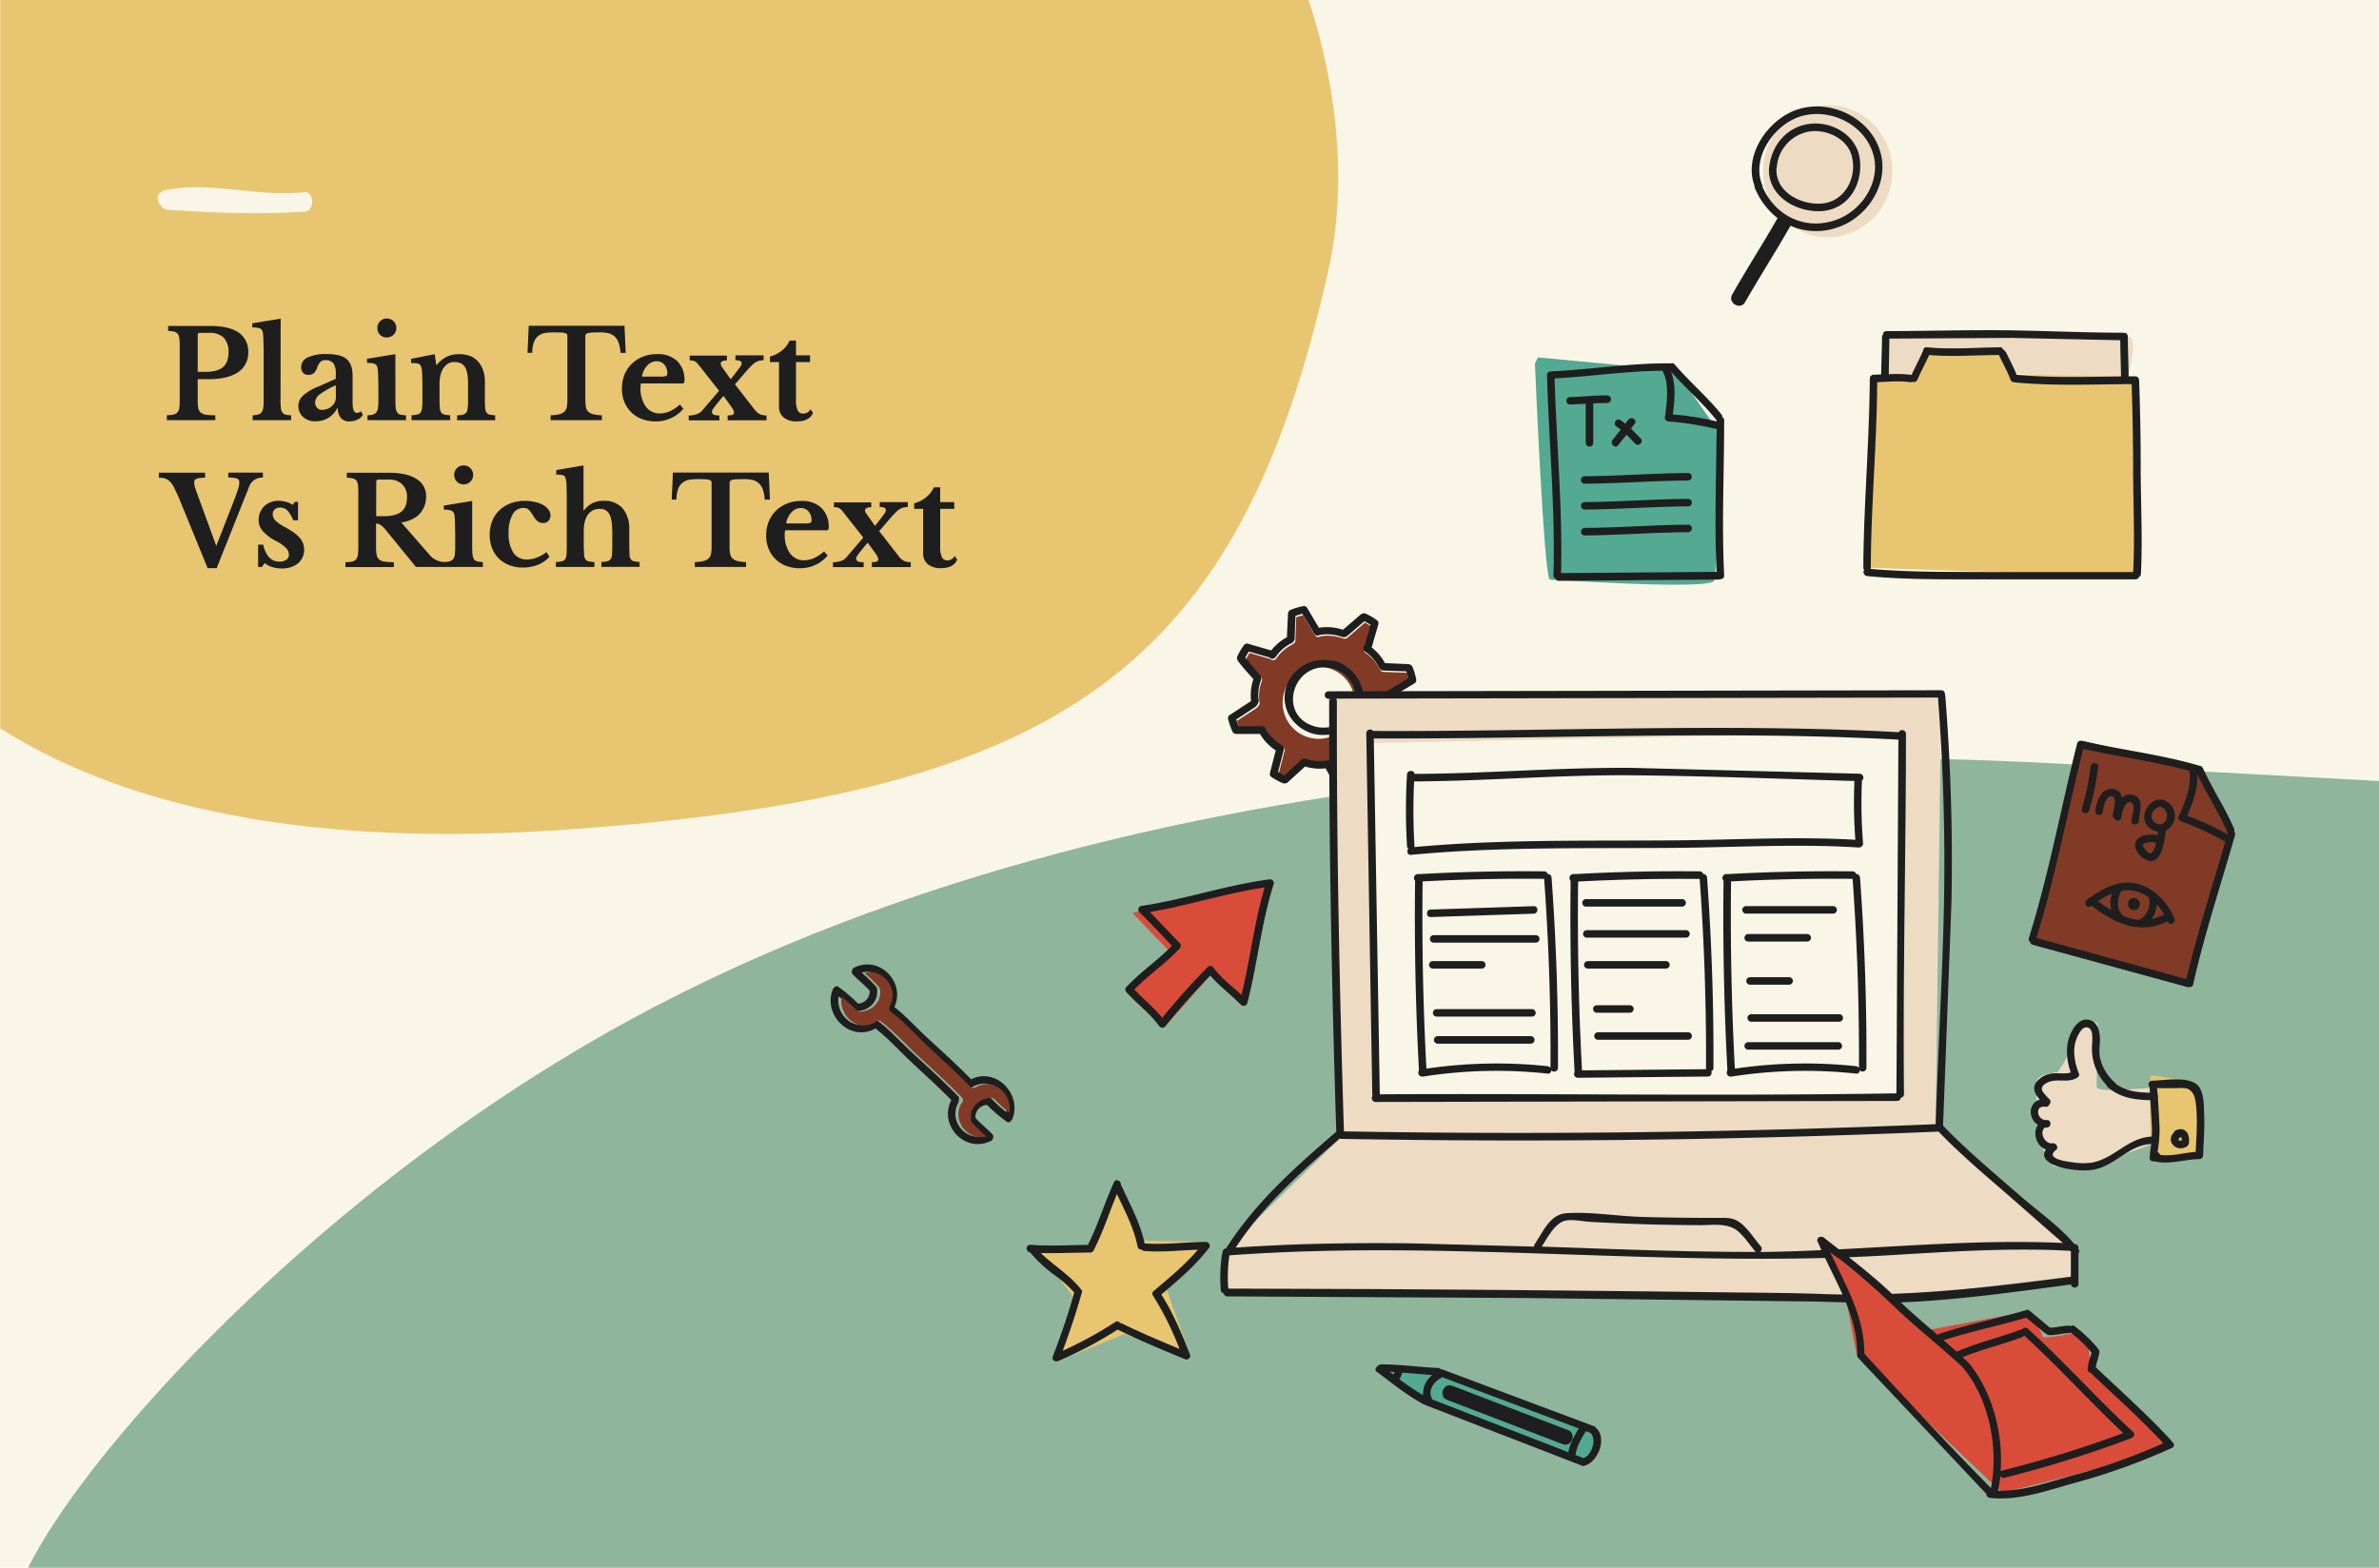
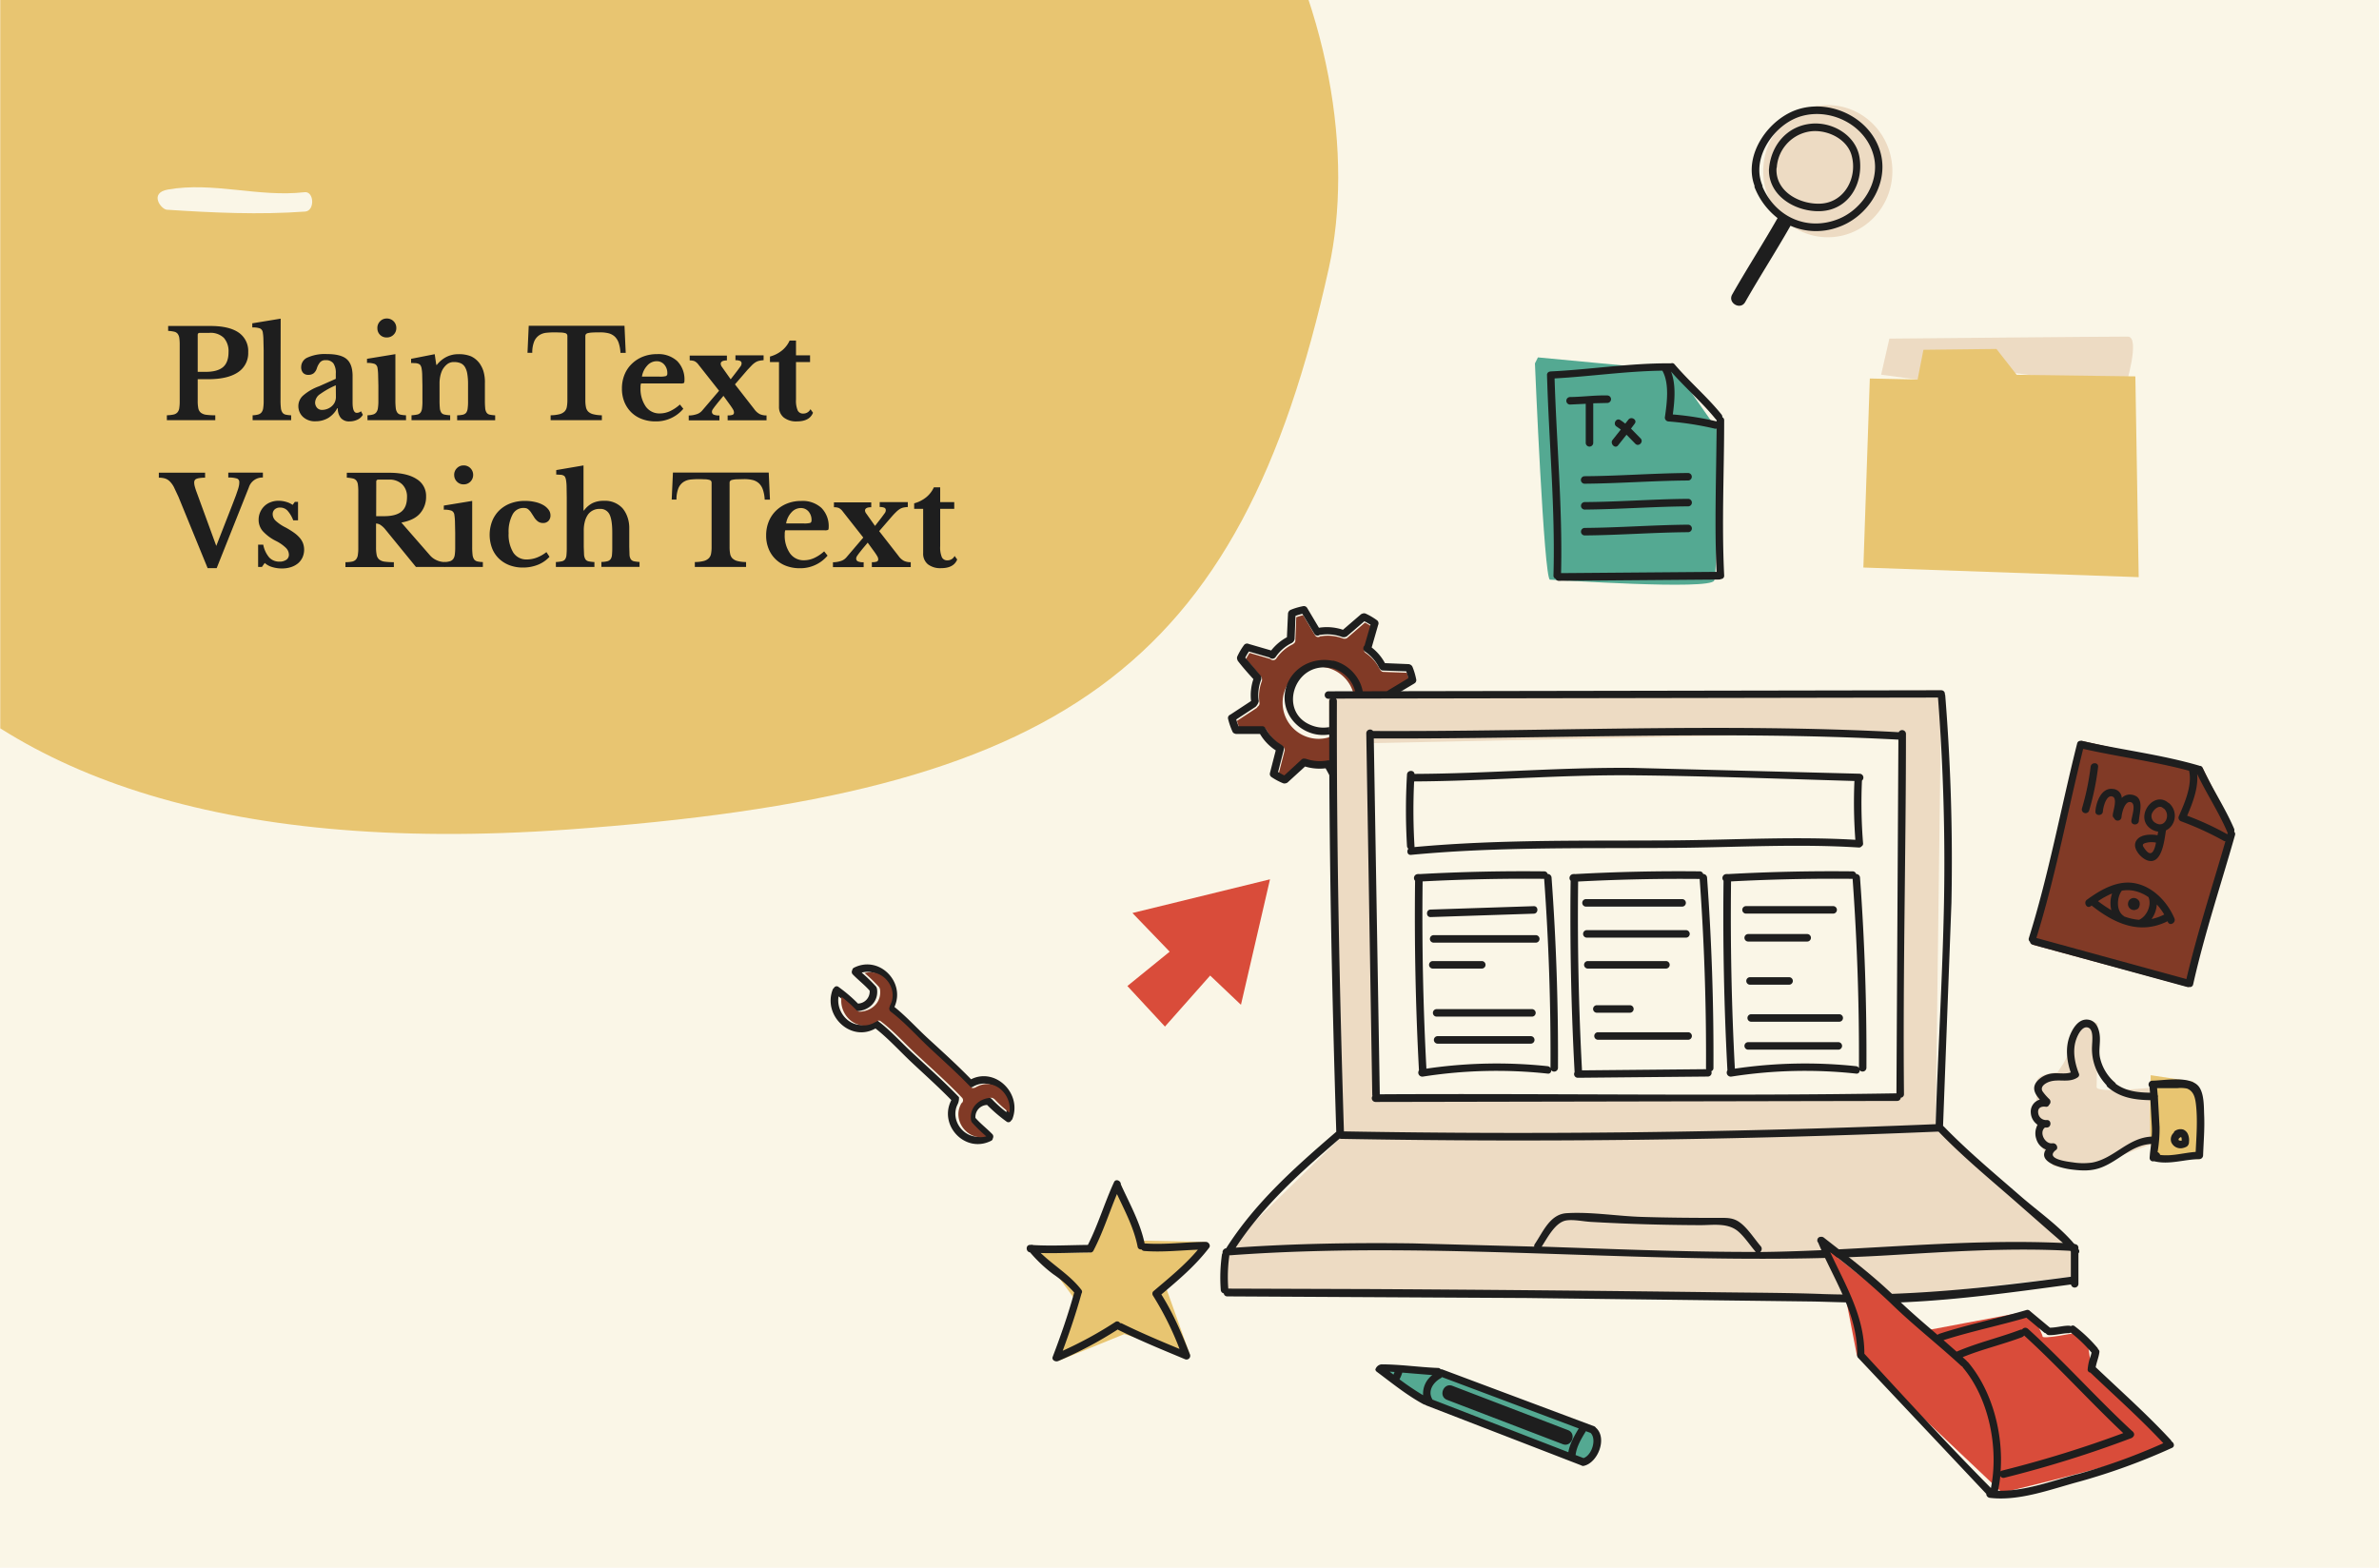
<svg xmlns="http://www.w3.org/2000/svg" viewBox="0 0 792 522">
  <defs>
    <clipPath id="a">
      <path d="M.09 0h469.93v499.41H.09z" fill="none" />
    </clipPath>
    <clipPath id="b">
-       <path d="M-59 223h851.23v299.98H-59z" fill="none" />
-     </clipPath>
+       </clipPath>
  </defs>
  <path d="M0 0h792v522H0z" fill="#faf6e7" />
  <g clip-path="url(#a)">
    <path d="M442.39 89.25c16.34-73.88-29.6-205.77-183.84-237.25C5.61-199.68-57.88-107.58-75.38 28.41s30.05 264.45 264.18 247.81c164.54-11.7 223.96-52.97 253.59-186.97" fill="#e8c571" fill-rule="evenodd" />
  </g>
  <g fill="#1e1e1e">
    <path d="M82.63 117.26a7.58 7.58 0 0 1-3.42 6.7q-3.42 2.3-9.93 2.3h-3.46v7.16a12.2 12.2 0 0 0 .2 2.51 2.53 2.53 0 0 0 .85 1.49 3.7 3.7 0 0 0 1.8.69 22 22 0 0 0 3 .16v1.63H55.55v-1.63a12 12 0 0 0 2.2-.24 2.46 2.46 0 0 0 1.3-.7 2.7 2.7 0 0 0 .62-1.38 14.4 14.4 0 0 0 .16-2.32v-18.82a16 16 0 0 0-.14-2.3 3 3 0 0 0-.55-1.38 2.07 2.07 0 0 0-1.16-.69 12 12 0 0 0-2-.27v-1.63h14.11q6.19 0 9.37 2.2a7.41 7.41 0 0 1 3.17 6.52m-16.81 6.55h2.64c2.64 0 4.56-.53 5.79-1.58s1.83-2.73 1.83-5a6.72 6.72 0 0 0-1.55-4.73 6.33 6.33 0 0 0-4.85-1.67h-3.13c-.49 0-.73.23-.73.69zm27.57 9.41a22 22 0 0 0 .12 2.61 3.3 3.3 0 0 0 .49 1.5 1.77 1.77 0 0 0 1.06.72 9 9 0 0 0 1.87.22v1.63H84.1v-1.63A7.3 7.3 0 0 0 86 138a2.14 2.14 0 0 0 1.1-.74 3 3 0 0 0 .53-1.42 15 15 0 0 0 .15-2.34v-16.81l-.09-3.89a16 16 0 0 0-.2-2.1 1.7 1.7 0 0 0-.92-1.34 6.9 6.9 0 0 0-2.58-.33v-1.38l9.45-1.55zm18.4-7.09v-1.71A5.7 5.7 0 0 0 111 121a3.07 3.07 0 0 0-2.59-1.08 2.35 2.35 0 0 0-1.79.64 5.9 5.9 0 0 0-1.14 2.09 3.6 3.6 0 0 1-1 1.59 2.77 2.77 0 0 1-1.85.57 2.22 2.22 0 0 1-1.75-.69 2.84 2.84 0 0 1-.61-2 3.44 3.44 0 0 1 2.14-3.09 14.14 14.14 0 0 1 6.45-1.14q4.56 0 6.52 1.65t2 5.52V134c0 2.3.46 3.46 1.39 3.46a2.22 2.22 0 0 0 1.42-.53l.61 1.18a4 4 0 0 1-1.77 1.61 6.1 6.1 0 0 1-2.71.59 3.54 3.54 0 0 1-2.85-1.14 4.82 4.82 0 0 1-1-3.22h-.2a8.47 8.47 0 0 1-3 3.22 8.34 8.34 0 0 1-4.28 1.1 5.75 5.75 0 0 1-4.11-1.45 4.9 4.9 0 0 1-1.55-3.77 4.7 4.7 0 0 1 1.59-3.36 16.6 16.6 0 0 1 5.29-3.07zm0 2.16a27.5 27.5 0 0 0-5.15 2.88 3.6 3.6 0 0 0-1.73 2.74 2.65 2.65 0 0 0 .65 1.88 2.16 2.16 0 0 0 1.63.69 4.9 4.9 0 0 0 1.83-.35 4.7 4.7 0 0 0 1.47-.91 4 4 0 0 0 1-1.37 4.2 4.2 0 0 0 .34-1.69zm19.84 4.93a22 22 0 0 0 .12 2.61 3.3 3.3 0 0 0 .49 1.5 1.77 1.77 0 0 0 1.06.72 9 9 0 0 0 1.87.22v1.63h-12.83v-1.63a7.3 7.3 0 0 0 1.85-.26 2.1 2.1 0 0 0 1.1-.74 3 3 0 0 0 .53-1.42 15 15 0 0 0 .15-2.34v-5l-.09-3.89a16 16 0 0 0-.2-2.1 1.7 1.7 0 0 0-.92-1.34 6.9 6.9 0 0 0-2.58-.33v-1.38l9.45-1.55zm-6-24a3.1 3.1 0 0 1 .92-2.26 3 3 0 0 1 2.22-.91 3.11 3.11 0 0 1 3.17 3.17 3 3 0 0 1-.91 2.22 3.06 3.06 0 0 1-2.26.92 3 3 0 0 1-3.13-3.09zm20.7 24.04a26 26 0 0 0 .1 2.63 3.2 3.2 0 0 0 .45 1.46 1.67 1.67 0 0 0 1.06.68 12 12 0 0 0 1.93.24v1.63H137v-1.63a12 12 0 0 0 1.9-.24 1.94 1.94 0 0 0 1.1-.65 2.9 2.9 0 0 0 .5-1.39 17 17 0 0 0 .13-2.44v-5.09l-.08-3.89a15 15 0 0 0-.21-2 3.2 3.2 0 0 0-.32-.87 1.32 1.32 0 0 0-.61-.53 3.2 3.2 0 0 0-1-.25c-.41 0-.93-.06-1.55-.06v-1.38l7.86-1.55.53 3.58h.16a9.7 9.7 0 0 1 3.18-2.65 8.76 8.76 0 0 1 4-.93 10.7 10.7 0 0 1 4.22.71 7.5 7.5 0 0 1 2.87 2.38 9.8 9.8 0 0 1 1.22 2.43 12.7 12.7 0 0 1 .53 4.09v5.74a26 26 0 0 0 .1 2.63 3.2 3.2 0 0 0 .45 1.46 1.65 1.65 0 0 0 1 .68 11.5 11.5 0 0 0 1.87.24v1.63h-12.66v-1.63a10 10 0 0 0 1.94-.22 2 2 0 0 0 1.08-.67 3.1 3.1 0 0 0 .48-1.41 17 17 0 0 0 .13-2.42V128a20.3 20.3 0 0 0-.25-3.5 6.4 6.4 0 0 0-.79-2.3 3.17 3.17 0 0 0-1.45-1.27 5.6 5.6 0 0 0-2.24-.38 3.52 3.52 0 0 0-2.24.73 6.3 6.3 0 0 0-1.63 2 9 9 0 0 0-.63 1.89 11.2 11.2 0 0 0-.26 2.42zm61.98-15.76h-1.75a12.4 12.4 0 0 0-.59-3.32 5.2 5.2 0 0 0-1.32-2.12 4.85 4.85 0 0 0-2.08-1.1 12 12 0 0 0-2.85-.3q-1.59 0-2.55.06a8 8 0 0 0-1.46.2 1.16 1.16 0 0 0-.67.39 1.07 1.07 0 0 0-.17.61v21.34a11 11 0 0 0 .19 2.24 2.9 2.9 0 0 0 .75 1.53 3.63 3.63 0 0 0 1.67.89 12 12 0 0 0 2.89.35v1.63h-17.06v-1.63a12.2 12.2 0 0 0 2.93-.35 3.8 3.8 0 0 0 1.69-.89 2.86 2.86 0 0 0 .77-1.53 12 12 0 0 0 .19-2.24v-21.34a1.15 1.15 0 0 0-.15-.61 1 1 0 0 0-.59-.39 6 6 0 0 0-1.28-.2c-.56 0-1.28-.06-2.18-.06a28 28 0 0 0-2.81.14 5.24 5.24 0 0 0-2.36.82 4.66 4.66 0 0 0-1.65 2 9.7 9.7 0 0 0-.67 3.85h-1.59l.41-9h31.88zm19.18 18.61a11.82 11.82 0 0 1-9.24 4.2 12.6 12.6 0 0 1-4.58-.8 10.1 10.1 0 0 1-3.53-2.24 10.3 10.3 0 0 1-2.28-3.44 11.7 11.7 0 0 1-.81-4.44 12.1 12.1 0 0 1 .85-4.62 10.4 10.4 0 0 1 2.43-3.62 11.2 11.2 0 0 1 3.7-2.39 12.6 12.6 0 0 1 4.71-.85 9.25 9.25 0 0 1 6.72 2.32 8.65 8.65 0 0 1 2.4 6.52c0 .43-.07.7-.2.79a2.6 2.6 0 0 1-1.14.14H213.4a3.8 3.8 0 0 0-.16 1.35 10.36 10.36 0 0 0 1.73 6.31 5.54 5.54 0 0 0 4.7 2.32 8.2 8.2 0 0 0 3.41-.77 13.3 13.3 0 0 0 3.27-2.2zm-7.9-10.71a7.4 7.4 0 0 0 2.1-.18.84.84 0 0 0 .47-.88 4.23 4.23 0 0 0-1-2.93 3.29 3.29 0 0 0-2.56-1.14 4.17 4.17 0 0 0-3.12 1.45 7 7 0 0 0-1.77 3.68zm25.86-1.95 1.14-1.55a1.7 1.7 0 0 0 .29-.9.84.84 0 0 0-.47-.81 3.65 3.65 0 0 0-1.57-.25v-1.62h9.37v1.62a10 10 0 0 0-1.38.17 4.2 4.2 0 0 0-1.23.47 7 7 0 0 0-1.26 1l-1.51 1.59-4.15 4.81 6.43 8.26a5.3 5.3 0 0 0 1.84 1.65 5.1 5.1 0 0 0 2.24.43v1.63h-12.95v-1.63a4.8 4.8 0 0 0 1.65-.2.77.77 0 0 0 .46-.78 2 2 0 0 0-.28-.95c-.19-.34-.48-.78-.86-1.33l-2.36-3.26-1.79 2.16-1.1 1.39-.61.85a2.6 2.6 0 0 0-.27.51 1.1 1.1 0 0 0-.06.35 1 1 0 0 0 .59 1 4.7 4.7 0 0 0 1.9.28v1.63h-10.22v-1.63a8.2 8.2 0 0 0 2.52-.39 3.93 3.93 0 0 0 1.91-1.2l5.67-6.64-6.81-8.63a3.85 3.85 0 0 0-1.36-1.22 4.3 4.3 0 0 0-1.61-.25v-1.62H242v1.62c-1.38 0-2.07.39-2.07 1.14a2 2 0 0 0 .44 1.06l2.89 4.08zm10.88-2.89v-1.84a10.8 10.8 0 0 0 4.09-2.09 9.1 9.1 0 0 0 2.46-3.24H265v4.93h4.68v2.24H265v12.5a8.3 8.3 0 0 0 .55 3.58 1.91 1.91 0 0 0 1.85 1.06 2.62 2.62 0 0 0 2.41-1.46l.85 1.18c-.76 1.92-2.55 2.89-5.37 2.89a6.64 6.64 0 0 1-4.38-1.31 4.47 4.47 0 0 1-1.57-3.66v-14.78zM72 181.77l5.3-13.57 1.24-3.25.71-2.08a11 11 0 0 0 .33-1.3 6 6 0 0 0 .08-.94 1.23 1.23 0 0 0-.73-1.28A8.8 8.8 0 0 0 76 159v-1.63h11.52V159a4.7 4.7 0 0 0-4.68 3.3l-10.71 26.88h-3l-9.73-23.79-1.47-3.13a7.7 7.7 0 0 0-1.38-1.94 3.9 3.9 0 0 0-1.61-1 7 7 0 0 0-2.06-.27v-1.67h15.4v1.67q-1.07 0-1.77.12a4 4 0 0 0-1.12.27 1.12 1.12 0 0 0-.57.49 1.54 1.54 0 0 0-.17.75 5.2 5.2 0 0 0 .21 1.34 19 19 0 0 0 .61 1.88zm15.2 7h-1.27v-7.41h1.71a9.14 9.14 0 0 0 2 4.27A4.48 4.48 0 0 0 93 187a3.83 3.83 0 0 0 2.34-.63 2 2 0 0 0 .84-1.73 3.24 3.24 0 0 0-1-2.22 13.1 13.1 0 0 0-3.3-2.3 15 15 0 0 1-4.44-3.32 5.72 5.72 0 0 1-1.34-3.73 6.32 6.32 0 0 1 1.9-4.54 6 6 0 0 1 2.1-1.32 7.1 7.1 0 0 1 2.64-.47 9 9 0 0 1 2.51.36 7.8 7.8 0 0 1 2.18 1l.73-1h1.06v6.14h-1.6a10.4 10.4 0 0 0-1.93-3.24 3.3 3.3 0 0 0-2.43-1 2.58 2.58 0 0 0-1.81.61 2.09 2.09 0 0 0-.67 1.63 3.05 3.05 0 0 0 1 2.16 14 14 0 0 0 3.32 2.24 27 27 0 0 1 2.81 1.75 10.6 10.6 0 0 1 1.91 1.73 6 6 0 0 1 1.08 1.83 6.35 6.35 0 0 1-.18 4.62 5.8 5.8 0 0 1-1.51 2 7.1 7.1 0 0 1-2.34 1.26 9.7 9.7 0 0 1-3 .45 11 11 0 0 1-3.25-.47 6.5 6.5 0 0 1-2.49-1.36zm54.65-23.5a8.35 8.35 0 0 1-2 5.66q-1.95 2.28-6.23 3.06l9.45 10.83a6.4 6.4 0 0 0 2.32 1.73 6.65 6.65 0 0 0 2.73.59v1.63h-9.65l-10.1-12.38a7.5 7.5 0 0 0-1.77-1.65 2.93 2.93 0 0 0-1.41-.43v8a12 12 0 0 0 .21 2.46 2.6 2.6 0 0 0 .81 1.49 3.5 3.5 0 0 0 1.79.74 21 21 0 0 0 3.12.18v1.63H115v-1.63a10.7 10.7 0 0 0 2.18-.18 2.37 2.37 0 0 0 1.3-.69 2.83 2.83 0 0 0 .63-1.43 13.5 13.5 0 0 0 .17-2.34v-18.86a16 16 0 0 0-.13-2.3 2.7 2.7 0 0 0-.53-1.38 2 2 0 0 0-1.16-.69 12 12 0 0 0-2-.27v-1.63h14.09q5.91 0 9.12 2.08a6.51 6.51 0 0 1 3.18 5.78m-16.62 6.6h2.65c2.55 0 4.46-.49 5.72-1.49s1.9-2.62 1.9-4.9a5.68 5.68 0 0 0-1.59-4.2 6 6 0 0 0-4.4-1.59H126c-.49 0-.74.23-.74.69z" />
    <path d="M157.2 182.09a22 22 0 0 0 .12 2.61 3.6 3.6 0 0 0 .49 1.51 1.82 1.82 0 0 0 1.06.71 8.6 8.6 0 0 0 1.88.22v1.63h-12.83v-1.63a7 7 0 0 0 1.85-.26 2.2 2.2 0 0 0 1.1-.74 3.15 3.15 0 0 0 .53-1.42 16.5 16.5 0 0 0 .14-2.34v-5l-.08-3.89a18 18 0 0 0-.2-2.1 1.73 1.73 0 0 0-.92-1.34 6.9 6.9 0 0 0-2.59-.33v-1.38l9.45-1.55zm-6-23.94a3.1 3.1 0 0 1 .92-2.27 3 3 0 0 1 2.22-.91 3.06 3.06 0 0 1 2.26.91 3.1 3.1 0 0 1 .92 2.27 3.12 3.12 0 0 1-3.18 3.13 3 3 0 0 1-2.22-.91 3.06 3.06 0 0 1-.91-2.22zm31.74 27.24a10.5 10.5 0 0 1-3.85 2.65 13.2 13.2 0 0 1-5 .93 12.4 12.4 0 0 1-4.52-.79 10.4 10.4 0 0 1-3.5-2.22 9.7 9.7 0 0 1-2.26-3.44 12.78 12.78 0 0 1 .06-9.06 10.4 10.4 0 0 1 2.4-3.57 10.9 10.9 0 0 1 3.71-2.3 13.5 13.5 0 0 1 4.76-.81 14.5 14.5 0 0 1 3.4.37 9.7 9.7 0 0 1 2.69 1 5.8 5.8 0 0 1 1.77 1.53 3.1 3.1 0 0 1 .66 1.89 2.58 2.58 0 0 1-.68 1.88 2.4 2.4 0 0 1-1.81.69 2.84 2.84 0 0 1-1.65-.49 5.2 5.2 0 0 1-1.4-1.59l-1-1.54a5 5 0 0 0-.8-.88 2 2 0 0 0-.73-.41 3.7 3.7 0 0 0-.9-.1 4.05 4.05 0 0 0-3.66 2.2 12.1 12.1 0 0 0-1.3 6.15 11.5 11.5 0 0 0 1.56 6.52 5.14 5.14 0 0 0 4.5 2.28 9.4 9.4 0 0 0 3.34-.63 12.1 12.1 0 0 0 3.18-1.82zm11.4-3.3.1 2.63a3.45 3.45 0 0 0 .45 1.49 1.67 1.67 0 0 0 1.06.69 12.4 12.4 0 0 0 1.94.24v1.63h-12.83v-1.63a13 13 0 0 0 1.95-.24 1.82 1.82 0 0 0 1.1-.65 2.86 2.86 0 0 0 .47-1.41 23 23 0 0 0 .1-2.46v-16.74l-.06-3.85a14 14 0 0 0-.22-2.14 3.7 3.7 0 0 0-.29-.83 1.15 1.15 0 0 0-.51-.49 2.6 2.6 0 0 0-.93-.25c-.4 0-.89-.06-1.49-.06v-1.5l9.08-1.55v15h.16a8.1 8.1 0 0 1 2.83-2.45 8.5 8.5 0 0 1 3.77-.77 7.89 7.89 0 0 1 6.19 2.44 9.1 9.1 0 0 1 1.67 2.95 10.7 10.7 0 0 1 .61 3.61v6.31l.08 2.67a3.16 3.16 0 0 0 .43 1.47 1.66 1.66 0 0 0 1 .67 12 12 0 0 0 1.91.24v1.63h-12.7v-1.63a9 9 0 0 0 1.93-.22 2 2 0 0 0 1.1-.67 2.76 2.76 0 0 0 .49-1.41 23 23 0 0 0 .1-2.46v-5q0-4.32-.94-6.11a3.3 3.3 0 0 0-3.21-1.79 4.66 4.66 0 0 0-3.87 1.79 7.1 7.1 0 0 0-1.08 2.32 11.4 11.4 0 0 0-.39 3.1zm61.99-15.72h-1.75a12.4 12.4 0 0 0-.6-3.32 5.2 5.2 0 0 0-1.32-2.12 4.8 4.8 0 0 0-2.08-1.1 12 12 0 0 0-2.85-.3l-2.54.06a8 8 0 0 0-1.47.2 1.2 1.2 0 0 0-.67.39 1.07 1.07 0 0 0-.16.61v21.34a12 12 0 0 0 .18 2.24 2.9 2.9 0 0 0 .75 1.53 3.73 3.73 0 0 0 1.67.9 12 12 0 0 0 2.89.34v1.63h-17.06v-1.63a12.2 12.2 0 0 0 2.93-.34 3.8 3.8 0 0 0 1.69-.9 2.87 2.87 0 0 0 .78-1.53 12 12 0 0 0 .18-2.24v-21.34a1.25 1.25 0 0 0-.14-.61 1.1 1.1 0 0 0-.59-.39 6.3 6.3 0 0 0-1.29-.2c-.55 0-1.28-.06-2.17-.06a28 28 0 0 0-2.81.14 5.3 5.3 0 0 0-2.37.82 4.66 4.66 0 0 0-1.65 2 9.9 9.9 0 0 0-.67 3.85h-1.59l.41-9h31.89zM275.51 185a11.82 11.82 0 0 1-9.25 4.2 12.6 12.6 0 0 1-4.58-.8 10 10 0 0 1-5.8-5.68 11.5 11.5 0 0 1-.82-4.44 12.1 12.1 0 0 1 .86-4.62 10.6 10.6 0 0 1 2.42-3.62 11.2 11.2 0 0 1 3.71-2.39 12.5 12.5 0 0 1 4.7-.85 9.25 9.25 0 0 1 6.72 2.32 8.66 8.66 0 0 1 2.41 6.52c0 .43-.07.7-.21.79a2.5 2.5 0 0 1-1.14.14h-13.11a3.7 3.7 0 0 0-.17 1.35 10.3 10.3 0 0 0 1.74 6.31 5.54 5.54 0 0 0 4.7 2.32 8.2 8.2 0 0 0 3.4-.77 13.2 13.2 0 0 0 3.28-2.2zm-7.9-10.71a7.5 7.5 0 0 0 2.1-.18c.31-.12.46-.41.46-.88a4.28 4.28 0 0 0-1-2.93 3.31 3.31 0 0 0-2.57-1.14 4.17 4.17 0 0 0-3.12 1.45 7 7 0 0 0-1.77 3.68zm25.86-1.97 1.14-1.55a1.66 1.66 0 0 0 .28-.9.83.83 0 0 0-.47-.81 3.7 3.7 0 0 0-1.56-.24v-1.63h9.36v1.63a9 9 0 0 0-1.38.16 4 4 0 0 0-1.22.47 6.7 6.7 0 0 0-1.26 1c-.44.41-.94.94-1.51 1.59l-4.16 4.81 6.44 8.26a5.2 5.2 0 0 0 1.83 1.65 5.14 5.14 0 0 0 2.24.43v1.63h-12.95v-1.63a4.8 4.8 0 0 0 1.65-.2.78.78 0 0 0 .47-.78 2 2 0 0 0-.29-.95c-.19-.34-.47-.78-.85-1.33l-2.36-3.25-1.8 2.15-1.1 1.39-.61.85a3 3 0 0 0-.26.51 1.2 1.2 0 0 0-.06.35 1 1 0 0 0 .59 1 4.6 4.6 0 0 0 1.89.28v1.63H277.3v-1.63a8.3 8.3 0 0 0 2.53-.39 3.93 3.93 0 0 0 1.91-1.2l5.66-6.63-6.8-8.64a3.86 3.86 0 0 0-1.37-1.22 4.4 4.4 0 0 0-1.6-.24v-1.63h12.42v1.63c-1.39 0-2.08.38-2.08 1.14a2 2 0 0 0 .45 1l2.89 4.08zm10.87-2.89v-1.84a10.8 10.8 0 0 0 4.09-2.09 9.2 9.2 0 0 0 2.47-3.24h2.1v4.93h4.68v2.24H313v12.5a8.3 8.3 0 0 0 .55 3.58 1.9 1.9 0 0 0 1.85 1.06 2.6 2.6 0 0 0 2.4-1.46l.86 1.18c-.76 1.92-2.56 2.89-5.38 2.89a6.73 6.73 0 0 1-4.38-1.3 4.54 4.54 0 0 1-1.57-3.67v-14.78z" />
  </g>
  <g clip-path="url(#b)">
    <path d="M12.89 543.48c-2.19.14-4.82 0-6.46-1.27C-10 529.48 80.48 410.3 208.84 340.06c183.12-100.19 420.9-88.53 474-85.93l147.61 8-4.26 275z" fill="#8fb59c" />
  </g>
  <path d="M101.38 64c-15.33 1.75-30.33-3.55-45.49-.89-6.34 1.11-2.3 6.59-.34 6.72 15.34 1 30.73 1.73 46.07.61 3.25-.27 2.99-6.84-.24-6.44" fill="#faf6e7" />
  <path d="M461.68 240.63a1.1 1.1 0 0 1-.33-1.18 1.3 1.3 0 0 1 0-.38 14.17 14.17 0 0 0 .16-7.17 1.18 1.18 0 0 1 .59-1.36 1.3 1.3 0 0 1 .3-.26l6.65-4a23 23 0 0 0-.68-2.28l-7.73-.28a1.13 1.13 0 0 1-1-.52 1.2 1.2 0 0 1-.29-.37 14 14 0 0 0-4.73-5.43 1.3 1.3 0 0 1-.15-2l2-6.9a23 23 0 0 0-2.06-1.19l-5.8 5a1.19 1.19 0 0 1-1 .34 1.2 1.2 0 0 1-.55-.07 14.2 14.2 0 0 0-7.13-.75 1.3 1.3 0 0 1-.34 0 1.21 1.21 0 0 1-1.82-.33l-3.95-6.66a23 23 0 0 0-2.28.68l-.3 7.73a1.12 1.12 0 0 1-.52 1 1.2 1.2 0 0 1-.37.29 14 14 0 0 0-5.45 4.72 1.29 1.29 0 0 1-2 .14l-6.9-2a22 22 0 0 0-1.19 2.05l5 5.82a1.82 1.82 0 0 1 .26 1.55 14.2 14.2 0 0 0-.77 7.13 1.3 1.3 0 0 1-.61 1.34 1.4 1.4 0 0 1-.45.52l-6.44 4.22a22 22 0 0 0 .78 2.24l7.8-.05a1.07 1.07 0 0 1 1.06.59 1.1 1.1 0 0 1 .23.29 14 14 0 0 0 5 5.21 1 1 0 0 1 .32.27 1.17 1.17 0 0 1 .66 1.4l-1.92 7.49a21 21 0 0 0 2.08 1.13l5.69-5.24a1.13 1.13 0 0 1 1.1-.33 1.2 1.2 0 0 1 .45.06 14.16 14.16 0 0 0 7.16.52 1.32 1.32 0 0 1 1.56 1.34l3.44 6.29a22 22 0 0 0 2.31-.61l.56-7.66a1.16 1.16 0 0 1 .45-.93 1.4 1.4 0 0 1 .45-.35 14 14 0 0 0 5.61-4.51 1.26 1.26 0 0 1 1.4-.5 1.24 1.24 0 0 1 .67 0l7.52 1.57a22 22 0 0 0 1-2.14zM439 246a12 12 0 1 1 12-12 12 12 0 0 1-12 12" fill="#813a26" />
  <path d="m694.64 339.47-.93 1.78L687 354l-2 3s-7 .53-7 3.26v19.21c.1-.47 5.56 8.76 5.56 8.76s7.92 1.28 9.7 1 22.87-8.23 22.87-8.23l-.51-18.78S698 364 698 362l.32-21.26z" fill="#eddbc3" />
  <path d="M716 358s-1 27 1 27 15.17 1 15.17 1 2.26-15.33 1-16.67-3.06-9.19-3.06-9.19Z" fill="#e8c571" />
  <path d="M511 121s3 72 5 72 53.36 3.6 54.68.3.79-50.58.79-50.58l-13.56-19.38L512 119Z" fill="#54a992" />
  <path d="M471.47 226.18a23 23 0 0 0-1.2-4.06 1.5 1.5 0 0 0-.78-.83 1.4 1.4 0 0 0-.53-.16l-7.89-.33a16.4 16.4 0 0 0-4.42-5.22l2.12-7.37v-.05a1.28 1.28 0 0 0-.45-1.71 21.5 21.5 0 0 0-3.65-2.13 1.43 1.43 0 0 0-1.11 0 1.4 1.4 0 0 0-.53.26l-5.94 5.11a16.8 16.8 0 0 0-8-.67l-3.86-6.5-.05-.07a1.26 1.26 0 0 0-1.37-.62 22 22 0 0 0-4.05 1.19 1.45 1.45 0 0 0-.83.78 1.3 1.3 0 0 0-.14.5l-.36 7.88a16.6 16.6 0 0 0-5.23 4.4l-7.37-2.14h-.05a1.28 1.28 0 0 0-1.71.45 21.7 21.7 0 0 0-2.14 3.64 1.4 1.4 0 0 0 0 1.12 1.3 1.3 0 0 0 .25.52c1.6 2.07 3.32 4 5.09 5.95a16.7 16.7 0 0 0-.77 7.29l-6.94 4.56a1.18 1.18 0 0 0-.71 1.42 24 24 0 0 0 1.5 4.3 1 1 0 0 0 .6.52 1.36 1.36 0 0 0 .59.17h7.93a16.3 16.3 0 0 0 5.24 5.46l-1.9 7.41v.05a1.23 1.23 0 0 0 .5 1.44 21.5 21.5 0 0 0 3.71 2 1.5 1.5 0 0 0 1.06.06 1.3 1.3 0 0 0 .58-.27l5.81-5.31a16.9 16.9 0 0 0 6.84.6l3.68 6.71a.3.3 0 0 0 0 .08 1.28 1.28 0 0 0 1.54.87 22 22 0 0 0 4.09-1.06 1.2 1.2 0 0 0 .73-.66 1.24 1.24 0 0 0 .27-.64l.62-7.83a16.3 16.3 0 0 0 5.67-4.59l8.14 1.7a1.18 1.18 0 0 0 1.52-.49 24 24 0 0 0 2-4.1 1 1 0 0 0-.05-.8 1.3 1.3 0 0 0-.29-.54c-1.79-2-3.67-3.81-5.61-5.6a17 17 0 0 0 .25-7.13l6.9-4.12.06-.05a1.23 1.23 0 0 0 .64-1.39m-4.53 19.47a20 20 0 0 1-1 2.14l-7.52-1.57a3.8 3.8 0 0 0-2.06.54 14.14 14.14 0 0 1-5.62 4.51 1.24 1.24 0 0 0-.44.35 1.2 1.2 0 0 0-.46.93l-.55 7.66a23 23 0 0 1-2.31.61l-3.45-6.29a1.32 1.32 0 0 0-1.56-1.34 14.3 14.3 0 0 1-7.16-.52 1.2 1.2 0 0 0-.44-.06 1.14 1.14 0 0 0-1.11.33l-5.69 5.24c-.71-.34-1.4-.72-2.08-1.13l1.92-7.49a1.18 1.18 0 0 0-.65-1.4 1.2 1.2 0 0 0-.32-.27 13.9 13.9 0 0 1-5-5.21 1.2 1.2 0 0 0-.24-.29 1.07 1.07 0 0 0-1.06-.59h-7.79a18 18 0 0 1-.78-2.24l6.43-4.22a3.8 3.8 0 0 0 1.06-1.86 14.2 14.2 0 0 1 .77-7.13 1.2 1.2 0 0 0 .07-.55 1.18 1.18 0 0 0-.33-1l-5-5.82a20 20 0 0 1 1.2-2.05l6.89 2a1.3 1.3 0 0 0 2-.14 13.94 13.94 0 0 1 5.44-4.72 1.9 1.9 0 0 0 .89-1.29l.3-7.72a23 23 0 0 1 2.28-.68l4 6.66a1.2 1.2 0 0 0 1.81.33 1.3 1.3 0 0 0 .34 0 14.25 14.25 0 0 1 7.14.75 1.9 1.9 0 0 0 1.55-.27l5.81-5a23 23 0 0 1 2.05 1.19l-2 6.9a1.29 1.29 0 0 0 .14 2 14 14 0 0 1 4.74 5.43 1.3 1.3 0 0 0 .28.37 1.14 1.14 0 0 0 1 .52l7.73.28a23 23 0 0 1 .69 2.28l-6.65 4a1.1 1.1 0 0 0-.31.26 1.18 1.18 0 0 0-.59 1.36 14.17 14.17 0 0 1-.16 7.17 1.3 1.3 0 0 0 0 .38 1.07 1.07 0 0 0 .33 1.18zM444 220a1.4 1.4 0 0 0-.4 0c-6.54-1.28-13.41 2.2-15.41 8.79-2.06 6.79 2.1 13.51 8.78 15.45s14.8-2.07 16.56-9.15c1.68-6.68-3.02-13.48-9.53-15.09m7.25 14c-1.1 6-7.94 9.52-13.59 7.86-12.78-3.73-7.05-22 5.48-19.39a1.1 1.1 0 0 0 .31 0c4.96 1.26 8.76 6.25 7.8 11.53" fill="#1e1e1e" />
  <path d="m692.94 246.67-16.38 67.85 52.1 14.11 15.1-51.74-10.51-21.24z" fill="#813a26" />
  <path d="M323.28 359.36c-4.61-4.76-9.57-9.22-14.44-13.7-3.67-3.38-7.16-7.26-11.07-10.38 3.75-8.25-5-17.3-13.43-13.09a1.05 1.05 0 0 0-.62.86 1.17 1.17 0 0 0 .2 1.42c1.8 1.85 3.89 3.44 5.6 5.38a4 4 0 0 1-3.89 4.3 50 50 0 0 0-6.44-5.51 1 1 0 0 0-1.56.32 1.3 1.3 0 0 0-.43.58c-3.28 8.61 6 17.57 14.26 12.9 4.33 3.37 8.25 7.75 12.25 11.49 4.36 4.08 8.83 8.09 13 12.37-4.33 8.37 4.6 17.86 13.2 13.57a1 1 0 0 0 .62-.86 1.16 1.16 0 0 0-.2-1.41c-1.8-1.86-3.89-3.44-5.59-5.38a4 4 0 0 1 3.88-4.31 50.5 50.5 0 0 0 6.44 5.51 1 1 0 0 0 1.56-.32 1.3 1.3 0 0 0 .44-.58c3.21-8.43-5.64-17.22-13.78-13.16m6.86 6.54a1.2 1.2 0 0 0-.43-.3 1.13 1.13 0 0 0-.76-.23c-4 .18-7.23 3.17-6.7 7.36a1.7 1.7 0 0 0 .1.34 1.25 1.25 0 0 0 .27.54 51.5 51.5 0 0 0 4.74 4.6c-5.9 1.69-11.45-5-8.48-10.68a4.8 4.8 0 0 0 .38-2.21c-4.78-5-10-9.65-15.05-14.33-4-3.64-7.69-7.87-12-11.1a1 1 0 0 0-1.43.14 1.6 1.6 0 0 0-.43.16c-6 3.55-12.19-2.36-11.18-8.43a43 43 0 0 1 4.92 4.4 1.4 1.4 0 0 0 .43.31 1.08 1.08 0 0 0 .76.22c4-.18 7.24-3.17 6.7-7.35a2 2 0 0 0-.1-.35 1.4 1.4 0 0 0-.27-.54 53 53 0 0 0-4.74-4.6c5.9-1.69 11.45 5 8.48 10.69a1.2 1.2 0 0 0-.15.49 1.35 1.35 0 0 0 .38 1.69c4.54 3.41 8.59 8 12.74 11.88 4.63 4.33 9.4 8.57 13.79 13.15a1.1 1.1 0 0 0 1.24.3 1.3 1.3 0 0 0 .51-.18c6-3.55 12.19 2.37 11.18 8.43a41 41 0 0 1-4.9-4.4m403.65 5.28c-.1-2.7 0-6.84-1.63-9.2-2.77-4-11.69-2.19-15.66-2.15a1.27 1.27 0 0 0-.88 2.13 2 2 0 0 0 0 .21c.06.55.1 1.11.15 1.66-4.08-.07-8-.49-11.37-2.94a1.27 1.27 0 0 0-.41-.53 15.2 15.2 0 0 1-4.91-8.4c-.4-2.16.12-4.44 0-6.62-.14-2.66-1.22-5.83-4.44-5.87-2.94 0-4.78 3.26-5.66 5.62-1.43 3.84-.92 8.21.4 12-1.88.62-4.14.1-6.08.32a7.9 7.9 0 0 0-5.31 2.81c-1.65 2.2-.41 4.17 1.09 5.91a4.15 4.15 0 0 0-3 4.38 5.17 5.17 0 0 0 2.27 4 5.82 5.82 0 0 0-.38 4.9 5.26 5.26 0 0 0 3.14 3.34c-2.8 4.16 4.81 6.18 8.47 6.64s6.77.59 10.12-.72c5.82-2.27 9.89-7.4 16.45-7.78-.19 1.5-.41 3-.51 4.59a1.14 1.14 0 0 0 1.47 1.17c5.08 1.26 10-.64 15.08-.7a1.28 1.28 0 0 0 1.25-1.25c.16-4.46.56-9 .35-13.52m-17.65 7.27c-7.83.45-12.35 7.34-19.73 8.66a21.5 21.5 0 0 1-6.4-.1c-1.68-.21-9-1.09-5.85-3.87a1.4 1.4 0 0 0 .12-.13c1.18-.47.49-2.53-1-2.33-2.5.35-4.55-3.66-2.49-5.25a4.4 4.4 0 0 0 .63 0c1.6-.06 1.61-2.56 0-2.5a2.65 2.65 0 0 1-2.89-2.42c-.18-1.67 1.05-2.21 2.52-2a1 1 0 0 0 1.13-.67 1.28 1.28 0 0 0 .12-1.83 17.4 17.4 0 0 1-2.33-2.67c-.9-1.62 1.13-2.81 2.53-3.23 3-.91 6.2.48 9-1.26l.14-.1a1 1 0 0 0 .44-1.31c-1.37-3.51-2.19-7.68-.89-11.33.48-1.34 2-4.81 4.11-3.9 1.73.76 1.22 4.46 1.17 6a17.52 17.52 0 0 0 4.81 13.09 1.13 1.13 0 0 0 .39.65c4.13 3.58 9 4.27 14.23 4.37l.49 9a25 25 0 0 1-.06 3.13 1 1 0 0 0-.19 0m3 6.1a1.43 1.43 0 0 0-.85-.94 47 47 0 0 0 .66-8.28l-.55-9.93a1.4 1.4 0 0 0-.08-.84l-.2-2.25h6.77a10.5 10.5 0 0 1 3.18.14c2.23.84 2.73 3 3 5.35.58 5.21.15 10.51-.1 15.74-3.97.29-7.9 1.52-11.82 1.01zm7.71-8.44a3.2 3.2 0 0 0-2.58.32 1.07 1.07 0 0 0-.61.74 2.93 2.93 0 0 0-.8 3.16 3.33 3.33 0 0 0 3.95 1.89 4.2 4.2 0 0 0 1.24-.49 1.82 1.82 0 0 0 .69-1.54 5 5 0 0 0-.27-2.33 2.87 2.87 0 0 0-1.62-1.75m-1.68 3.19c0 .07 0 .05 0 0m1 .51h-.31a1.4 1.4 0 0 1-.33-.09h-.06l-.07-.06h-.05l-.07-.09v-.09a1 1 0 0 1 0-.14.14.14 0 0 1 0-.07l.13-.21a1.9 1.9 0 0 1 .57-.41l.12-.09a1 1 0 0 1 .11.19c0 .06.09.31.09.35a.6.6 0 0 1 0 .24 2.7 2.7 0 0 1 0 .49zM574 139.91a1.12 1.12 0 0 0-.61-1 1.3 1.3 0 0 0-.29-.91c-4.79-5.94-10.65-10.88-15.6-16.68a1 1 0 0 0-1.19-.34h-.23c-13.32-.12-26.52 2.06-39.81 2.69a1.4 1.4 0 0 0-.48.11h-.06a1.1 1.1 0 0 0-.71 1.12c.63 22.21 2.78 44.47 2.15 66.7a1.1 1.1 0 0 0 .7 1.11 1.14 1.14 0 0 0 1.09.68l53.35-.43a1.2 1.2 0 0 0 .62-.16 1.09 1.09 0 0 0 1.07-1.2c-.85-17.23 0-34.49 0-51.69M517.54 126c12-.66 23.88-2.43 35.88-2.58 2.39 4.21 1.53 10.71.87 15.33a1.28 1.28 0 0 0 1.2 1.58 101 101 0 0 1 15.3 2.38 1.2 1.2 0 0 0 .68 0c-.09 15.89-.73 31.82 0 47.7l-51.77.42c.52-21.6-1.5-43.23-2.16-64.83m53.77 13.7a1.4 1.4 0 0 0 .18.17v.44A96 96 0 0 0 556.9 138c.62-4.55 1.1-10-.59-14.28 4.82 5.5 10.4 10.28 15 16zm-48.61-5 5.21-.25v13a1.25 1.25 0 0 0 2.5 0v-13.17l4.67-.11a1.25 1.25 0 0 0 0-2.5c-4.14-.1-8.25.48-12.38.53a1.25 1.25 0 0 0 0 2.5m15.95 13.62 2.84-3.57 2.92 3c1.12 1.16 2.89-.61 1.77-1.77l-3.2-3.27 1.25-1.67c.94-1.31-1.23-2.56-2.16-1.26l-1 1.28a16 16 0 0 0-1.64-1.19c-1.35-.88-2.61 1.29-1.26 2.15l1.42 1-2.75 3.47c-.94 1.14.79 3.08 1.81 1.83m-11.1 12.74c11.48-.09 22.94-1 34.42-1.07a1.25 1.25 0 0 0 0-2.5c-11.48.08-22.94 1-34.42 1.07a1.25 1.25 0 0 0 0 2.5M562 166.1c-11.48.08-22.94 1-34.42 1.07a1.25 1.25 0 0 0 0 2.5c11.48-.09 22.94-1 34.42-1.07a1.25 1.25 0 0 0 0-2.5m0 8.6c-11.48.09-22.94 1-34.42 1.08a1.25 1.25 0 0 0 0 2.5c11.48-.09 22.94-1 34.42-1.08a1.25 1.25 0 0 0 0-2.5m182.06 103.37a1.11 1.11 0 0 0-.3-1.18 1.3 1.3 0 0 0 0-.95c-3-7-7.29-13.37-10.48-20.29a1 1 0 0 0-1-.65 1 1 0 0 0-.22-.09c-12.78-3.74-26.08-5.23-39-8.24a1.4 1.4 0 0 0-.49 0h-.06a1.09 1.09 0 0 0-1 .87c-5.43 21.55-9.42 43.56-16.07 64.78a1.11 1.11 0 0 0 .37 1.26 1.15 1.15 0 0 0 .86.95l51.45 14.09a1.2 1.2 0 0 0 .65 0 1.09 1.09 0 0 0 1.36-.85c3.76-16.77 9.24-33.16 13.93-49.7m-50.54-28.72c11.71 2.63 23.65 4.16 35.24 7.28 1.15 4.7-1.45 10.72-3.34 15a1.28 1.28 0 0 0 .73 1.85 101 101 0 0 1 14.07 6.44 1.14 1.14 0 0 0 .66.18c-4.41 15.26-9.36 30.43-13 45.89l-49.94-13.68c6.41-20.64 10.35-42.01 15.58-62.96m48 27.81a1.5 1.5 0 0 0 .11.22l-.12.4a96.6 96.6 0 0 0-13.38-6.18c1.84-4.22 3.78-9.31 3.32-13.91 3.15 6.6 7.22 12.72 10.1 19.47zm-48.43-7.91a1.25 1.25 0 0 0 2.4.68 87.5 87.5 0 0 0 3-14.6c.16-1.6-2.34-1.61-2.5 0a83.7 83.7 0 0 1-2.9 13.92m6.99.91c.09-1.34 1.1-5.65 3.18-4.94 1.77.6.19 4.85.1 6.17a1.08 1.08 0 0 0 .44 1 1.28 1.28 0 0 0 2.48-.32c.09-1.34 1.1-5.66 3.18-4.95 1.77.61.18 4.85.1 6.18-.1 1.6 2.4 1.62 2.5 0 .19-2.94 2.09-8.11-2.51-8.71a3.75 3.75 0 0 0-3.19 1.1 3.11 3.11 0 0 0-3-3c-3.81-.5-5.57 4.46-5.77 7.46-.12 1.6 2.41 1.62 2.49.01m10.85 10.32c-.87 2.36 2.15 5.61 4.35 6.12 4.53 1.06 5.27-6.93 5.8-10.12a4.9 4.9 0 0 0 1.82-1.48 5.6 5.6 0 0 0-.57-7.38 1.3 1.3 0 0 0-.45-.3c-4.88-4.24-11.25 4.54-6.11 8.46a5.77 5.77 0 0 0 2.72 1.13l-.22 1.19c-2.59-.45-6.37-.26-7.34 2.38m6.67-6.48a2.53 2.53 0 0 1-.79-3.83c.65-1 2.13-2.12 3.25-1.15a1.2 1.2 0 0 0 .41.24.24.24 0 0 0 .06.08c2.17 2.21.14 6.57-2.93 4.66m-1.17 9.84c-1 .86-2.15-.81-2.67-1.57-.79-1.13-.28-1.41 1-1.71a7.4 7.4 0 0 1 3 0c-.23 1.14-.56 2.62-1.33 3.31zm-21.65 15.72c-1.29.93-.08 3.13 1.22 2.18l.32-.23c7.45 5.89 15.95 9.91 25.28 5.23a3 3 0 0 1 .11.25c.63 1.48 2.81.25 2.18-1.22-2.24-5.27-6.76-10.16-12.49-11.54-6.05-1.49-11.89 1.89-16.62 5.33m8.36-2.07a9.9 9.9 0 0 0-.25 5.57 46 46 0 0 1-4.43-3 27 27 0 0 1 4.68-2.57m13.15 8.5a9.3 9.3 0 0 0 1.74-4.85 20.5 20.5 0 0 1 2.48 3.37l-.13.05a16.5 16.5 0 0 1-4.09 1.44zm-1-7.26v.08c1.07 2.57-.59 6.21-3 7.37l-.14.09a18 18 0 0 1-5-1.14 1.8 1.8 0 0 0-.28-.26c-2.42-1.65-2.15-6.18-.48-8.31a11 11 0 0 1 3.8 0 13 13 0 0 1 5.09 2.17zm-6.83 1.96a2 2 0 0 0 2.39 2.28 2 2 0 0 0 .34-.14 1.15 1.15 0 0 0 .81-.56 2.55 2.55 0 0 0 .28-1.87 1.2 1.2 0 0 0-.13-.37 1.2 1.2 0 0 0-.26-.32 2.1 2.1 0 0 0-.86-.6 1.93 1.93 0 0 0-2.57 1.58" fill="#1e1e1e" />
  <path d="m629 112.75-2.75 12 12.12 1.65 7.35-8.64 19.83.42 2.64 5.71 39.34 5.11s5.22-16.88.84-16.92-79.37.67-79.37.67" fill="#eddbc3" />
  <path d="m622.49 126.03-2.15 62.94 91.66 3.2-1.11-66.85-39.51-.52-6.74-8.61-24.31.28-1.94 9.89z" fill="#e8c571" />
  <path d="m377 304 12.4 12.87-14.08 11.44 12.51 13.5 15.05-16.99 10.25 9.74 9.67-41.78z" fill="#d94c3a" />
-   <path d="M712.67 156.28q0-14.86-.53-29.71a1.3 1.3 0 0 0-.2-.65 1.14 1.14 0 0 0-1.05-.6h-2.26c0-4.43-.24-8.86-.26-13.29a1.2 1.2 0 0 0-1.41-1.19 1.2 1.2 0 0 0-.38-.06c-12.17 0-24.26-.58-36.43-.78-14-.22-28.07.23-42.11.24a1.18 1.18 0 0 0-1.2 1.24 1.15 1.15 0 0 0-.31.82c0 4.14-.21 8.27-.26 12.4-.84 0-1.69.06-2.53.07a1.18 1.18 0 0 0-.83.32 1.14 1.14 0 0 0-.42.93c-.06 21-2.09 41.94-2.15 62.94a1.15 1.15 0 0 0 .27.78 1.35 1.35 0 0 0 1 2.08c13.58 1.28 27.34 1.07 41 1.08h48.34a1.12 1.12 0 0 0 1.1-.74 1.2 1.2 0 0 0 .69-1c.57-11.63-.05-23.28-.07-34.88M629 112.75l41.13-.24 35.74.78c0 4 .2 8 .24 12.06-11.58.13-23.22.52-34.75-.55-1-2.56-2.32-5-3.52-7.47a20 20 0 0 0-1.62-1.7c-8.25.06-16.52.81-24.75 0a1 1 0 0 0-1.16.84v.08c-1.16 2.82-2.68 5.48-3.91 8.27a42 42 0 0 0-7.61-.21zm-6.27 76.68a1.3 1.3 0 0 0 .09-.46c.06-20.6 2-41.13 2.13-61.72 3.59-.11 7.26-.52 10.81 0a1.24 1.24 0 0 0 .82-.14 1.37 1.37 0 0 0 1.79-.73c1.15-2.79 2.65-5.41 3.87-8.17 7.75.67 15.55 0 23.31 0a1.3 1.3 0 0 0 .13.45c1.24 2.58 2.63 5.08 3.64 7.77a1.29 1.29 0 0 0 1.4.84 1.2 1.2 0 0 0 .34.08c12.81 1.21 25.75.6 38.6.55.3 9.48.48 19 .49 28.45 0 11.36.61 22.78 0 34.13h-47.6c-13.24-.08-26.55.11-39.8-1.05zM422.8 292.78c-14.54 1.89-28.46 6.73-42.94 8.89a1.26 1.26 0 0 0-.55 2.09c3.79 3.56 7.27 7.41 10.85 11.17-4.67 4.76-10.26 8.52-14.84 13.38a1.29 1.29 0 0 0-.36 2c3.49 3.87 7.8 7 10.9 11.25a1.27 1.27 0 0 0 2 .25 242 242 0 0 1 15.05-17c3.08 3.61 6.91 6.35 10.25 9.74a1.26 1.26 0 0 0 2.09-.55c3.39-13.11 4.66-26.74 8.78-39.65a1.25 1.25 0 0 0-1.23-1.57m-9.48 38.5c-3.18-2.92-6.67-5.49-9.29-9a1.27 1.27 0 0 0-2-.25c-5.29 5.35-10.34 11-15.1 16.87-2.81-3.41-6.26-6.23-9.31-9.43 4.76-4.87 10.48-8.69 15.13-13.68a1.27 1.27 0 0 0 0-1.76l-9.94-10.36c12.84-2.17 25.29-6.28 38.19-8.18-3.45 11.73-4.82 23.94-7.68 35.79" fill="#1e1e1e" />
  <path d="m474 465 53 22 3-2s1-6 1-7-6-4-7-4-43-17-44-17-21-1-21-1Z" fill="#54a992" />
  <path d="M373.15 394.38 362.96 417l-16.48.17 11.97 16.31-6.21 19.68 22.04-8.95 21.87 6.87-8.09-22.7 13.39-14.88-22.58-.44z" fill="#e8c571" />
  <ellipse cx="608.5" cy="57" rx="21.5" ry="22" fill="#eddbc3" />
  <path d="m531.41 475.48-.11-.08a1.15 1.15 0 0 0-.63-.52L480.25 456a1.15 1.15 0 0 0-.62-.07 1.05 1.05 0 0 0-.88-.45c-6.3-.25-12.57-1.2-18.88-1.2a2.41 2.41 0 0 0-2 1.75 1.27 1.27 0 0 0 .48.72c5.08 3.78 10 7.81 15.57 10.82a1.3 1.3 0 0 0 .55.16 1.4 1.4 0 0 0 .39.24l51.55 19.94a1.08 1.08 0 0 0 .89.16c4.61-1.02 7.84-9.07 4.11-12.59m-4.25 10-2.62-1c.29-2.79 2-5.62 3.43-7.95l1.55.58c2.13 2.07.41 7.49-2.36 8.38zM476.87 466a1 1 0 0 0-.11-.26c-1.49-2.72.44-5.5 2.87-6.85a1.25 1.25 0 0 0 .42-.36l45.54 17.09c-1.44 2.37-3 5.14-3.47 7.91zm0-8.18a7.81 7.81 0 0 0-3.1 6.74 88 88 0 0 1-7.85-5.29 13.7 13.7 0 0 0 .92-2.24l10.02.82zm-12.61-1a10 10 0 0 1-.37.88l-1.26-1zM522 476.17l-38.48-14.74c-3-1.14-4.77 3.54-1.75 4.68l38.47 14.74c2.98 1.15 4.76-3.55 1.76-4.68M401.45 413.5c-6.79.06-13.62 1-20.4.51-1.43-6.92-5-13.24-7.9-19.63.06-1.21-1.69-2.05-2.28-.76-3.15 6.85-5.29 14.17-8.7 20.89-6.08.06-12.16.4-18.22.05a1 1 0 0 0-.78-.05H343c-1.58-.11-1.6 2.3-.07 2.49a48 48 0 0 0 7.69 7.25 37.5 37.5 0 0 1 7 6.11c-2 7.26-4.47 14.36-7.16 21.4-.44 1.14 1 1.8 1.83 1.41a133 133 0 0 0 19.82-10.5 1.3 1.3 0 0 0 .26.17c7.28 3.59 14.8 6.67 22.29 9.79a1.25 1.25 0 0 0 1.54-1.53c-2.72-6.95-5.58-13.77-9.57-20.09 5.77-4.9 11.3-9.53 15.95-15.62.54-.79-.27-1.9-1.13-1.89m-17.39 16.37a1 1 0 0 0-.39 1 .1.1 0 0 0 0 .05.2.2 0 0 0 0 .08 1.1 1.1 0 0 0 .17.39 101 101 0 0 1 8.84 17.76c-6.44-2.68-12.87-5.38-19.13-8.47a1.34 1.34 0 0 0-.66-.13 1.09 1.09 0 0 0-1.6-.37 130 130 0 0 1-17.5 9.57c2.33-6.28 4.47-12.6 6.26-19.07a1 1 0 0 0-.05-1.22c-3.72-4.87-9.13-8-13.52-12.25 5.49.15 11-.14 16.47-.17a1.09 1.09 0 0 0 1.07-.62c3.14-6 5.2-12.57 7.83-18.84 2.67 5.69 5.68 11.35 6.88 17.54a1.06 1.06 0 0 0 1.27.88 1.24 1.24 0 0 0 .95.53c5.93.47 11.9-.21 17.85-.43-4.39 5.18-9.51 9.32-14.74 13.77M626.27 51.73c-2.59-11.82-16-18.78-27.3-15.45-10 2.93-18.75 15.2-14.86 25.58a1.13 1.13 0 0 0 .07.64 24.25 24.25 0 0 0 7.61 10.13 1 1 0 0 0-.12.18c-4.85 8.51-10.17 16.74-15 25.25-1.59 2.8 2.73 5.33 4.32 2.53 4.84-8.51 10.17-16.75 15-25.26a1 1 0 0 0 .08-.16 21.32 21.32 0 0 0 15.6.57c9.66-3.2 16.86-13.74 14.6-24.01m-14.15 21.15c-10.42 4.23-21-.59-25.37-10.71a1.13 1.13 0 0 0-.09-.58c-3.73-9.14 4.07-20.33 13-22.9 10.06-2.91 21.89 3.16 24.23 13.71 1.86 8.51-4.05 17.34-11.77 20.48m-9.29-31.68c-7.82.82-13 6.95-13.85 14.49a1 1 0 0 0 0 .31 1.4 1.4 0 0 0-.07.41c-.16 9 9.11 14.27 17.24 13.89 9.27-.43 14.24-9.09 12.94-17.71-1.09-7.45-8.95-12.16-16.26-11.39m3.32 26.6c-6.71.36-14.88-3.78-14.74-11.39a1.7 1.7 0 0 0 0-.33 1.6 1.6 0 0 0 .11-.39 13 13 0 0 1 10.18-11.77c5.67-1.26 13 1.91 14.68 7.68 2.15 7.32-2.2 15.77-10.23 16.2" fill="#1e1e1e" />
  <path d="m442.28 232.61 3.7 146.49-38.93 38.06-.62 12.27 224.54 2.52 58.48-6.84 2.5-9.22-47.54-41.58 1.87-144.55z" fill="#eddbc3" />
  <path d="M331.15 366.06a1.3 1.3 0 0 0-.43-.3 1.18 1.18 0 0 0-.77-.23c-4 .18-7.23 3.17-6.69 7.36a1.2 1.2 0 0 0 .09.34 1.4 1.4 0 0 0 .27.54 51.5 51.5 0 0 0 4.74 4.6c-5.9 1.69-11.44-5-8.47-10.68a2 2 0 0 0 .11-.28 1.24 1.24 0 0 0 .26-1.93c-4.78-5-10-9.65-15.05-14.33-3.95-3.64-7.69-7.87-12-11.1a1 1 0 0 0-1.43.14 1.6 1.6 0 0 0-.43.16c-6 3.55-12.18-2.36-11.18-8.43a43 43 0 0 1 4.92 4.4 1.4 1.4 0 0 0 .43.31 1.1 1.1 0 0 0 .77.22c4-.18 7.23-3.17 6.69-7.35a1.3 1.3 0 0 0-.1-.35 1.25 1.25 0 0 0-.27-.54 51.5 51.5 0 0 0-4.74-4.6c5.9-1.69 11.45 5 8.48 10.69a1.3 1.3 0 0 0-.15.49 1.35 1.35 0 0 0 .38 1.69c4.54 3.41 8.6 8 12.74 11.88 4.63 4.33 9.4 8.57 13.79 13.15a1.1 1.1 0 0 0 1.24.3 1.2 1.2 0 0 0 .51-.18c6-3.55 12.19 2.37 11.18 8.43a40 40 0 0 1-4.89-4.4" fill="#813a26" />
  <path d="m456.81 247.43.13 117.48 175.86.54-.67-121.68z" fill="#faf6e7" />
  <path d="M456.94 364.91a1.25 1.25 0 0 0 1 2l173.66-.34a1.19 1.19 0 0 0 1.2-1.08 1.14 1.14 0 0 0 1.06-1.19c-.39-40 .65-80 .66-120a1.27 1.27 0 0 0-2.4-.51c-58.29-3.11-116.64-.14-175-.4a1.27 1.27 0 0 0-2.27.73l2 120.69a.5.5 0 0 0 .09.1M632 246.27l-.65 117.77c-57.32.95-114.64 0-172 .32l-2-118.49c58.26.25 116.5-2.7 174.65.4M692 416l-.07-.08v-.45a1.17 1.17 0 0 0-1.06-1.2 1.7 1.7 0 0 0-.39-.17c-5-5.9-12-10.8-17.71-15.75-8.68-7.55-17.63-15-25.63-23.25a1.1 1.1 0 0 0-.27-.22l2.79-74.27q.69-34.59-2.06-69a1.3 1.3 0 0 0-.13-.49 1.18 1.18 0 0 0-1.21-1.29l-204 .35a1.25 1.25 0 0 0 0 2.5h.57a1.2 1.2 0 0 0-.31.83c-.13 47.8.85 95.55 2.34 143.33l-.07.05c-13.57 11.68-26.92 23.51-36.59 38.75a1.32 1.32 0 0 0-1.17 1.59 1.15 1.15 0 0 0-.24.57 54 54 0 0 0-.38 11.7 1.25 1.25 0 0 0 1 1.15 1.15 1.15 0 0 0 1.18 1l99.79.54 95.63 1.17c10.17.26 20.27.7 30.45.22 18.43-.87 36.72-3.45 55-5.9a1.25 1.25 0 0 0 2.48-.17v-10.18A1 1 0 0 0 692 416m-46.82-183.74q2.63 34.14 2 68.32c-.48 24.61-2 49.15-2.77 73.73q-98.46 4.13-197 2.4c-1.49-47.75-2.47-95.49-2.34-143.27a1.16 1.16 0 0 0-.32-.83zM446 379.1a1.2 1.2 0 0 0 .47.1q99.25 1.8 198.53-2.41a1.5 1.5 0 0 0 .22 0l.2.05c7.71 8 16.32 15.16 24.69 22.45l12.68 11.12 4 3.46c-33.57-1.55-67.23 2.65-100.83 3a1.3 1.3 0 0 0 .23-1.9c-2.12-2.46-4.41-6.13-7.06-8-2.23-1.6-4.34-1.46-7-1.46-8.57 0-17.13-.06-25.7-.33-8.14-.26-16.79-1.74-24.9-1.23-5.52.34-7.8 6.18-10.57 10.26a1.08 1.08 0 0 0-.19.87L470.38 414c-19.67-.26-39.34.05-59 1.42 9.3-14.2 21.83-25.31 34.62-36.32m138.5 37.74h-3.61c-22.56-.06-45.1-1-67.64-1.76 1.92-2.92 4.52-8.15 8.21-8.72 2.46-.38 5.65.34 8.11.48q9.38.54 18.77.81 8.89.25 17.79.28c4.09 0 9-.85 12.43 2 2.18 1.82 3.94 4.57 5.79 6.72a1 1 0 0 0 .15.19m21.76 14c-11.09-.39-22.2-.41-33.29-.55q-58.59-.75-117.17-1.08l-46.89-.15a50.8 50.8 0 0 1 .31-10.67 1.3 1.3 0 0 0 0-.4c73-5.41 146 4.29 219 0 20.33-1.2 40.67-2.63 61-1.51l.19.24v8.39c-27.75 3.7-55.06 6.73-83.15 5.74zm-137.4-148.25c-.63.75-.35 2.17.87 2.05 29.61-2.81 59-2.07 88.69-2.34 20.06-.19 40.36-1.39 60.39-.11a1.06 1.06 0 0 0 .94-.4 1 1 0 0 0 .49-1 167 167 0 0 1-.37-20.88 1.29 1.29 0 0 0-.74-2.29l-75.44-1.94c-24.31-.23-48.5 1.91-72.79 2-.12-1.39-2.4-1.32-2.49.21a201 201 0 0 0 0 23.8 1.21 1.21 0 0 0 .45.9m74.83-24.44c24.56.23 49.12 1.17 73.67 1.89a168 168 0 0 0 .31 19.58c-19.66-1.16-39.57 0-59.25.18-29.28.26-58.3-.44-87.52 2.24a1.7 1.7 0 0 0 0-.34 200 200 0 0 1-.12-21.51c24.35-.12 48.57-2.27 72.91-2.04M515.22 291a1.14 1.14 0 0 0-1.15-.87q-20.76-.23-41.48.91a1.2 1.2 0 0 0-.54 0h-.12a1.31 1.31 0 0 0-.83 2.22q-.39 31.57 1.29 63.12a1.35 1.35 0 0 0 1.31 2.09 158.5 158.5 0 0 1 41.51-1 1 1 0 0 0 1.19-1.15 1.27 1.27 0 0 0 2.27-.74q.17-31.74-2.14-63.42a1.29 1.29 0 0 0-1.31-1.16m0 64a160.8 160.8 0 0 0-40.35.82q-1.65-31.14-1.26-62.34 20.22-1.06 40.46-.86 2.28 31.44 2.11 63a1.27 1.27 0 0 0-.97-.62zM567 291a1.14 1.14 0 0 0-1.15-.87q-20.76-.23-41.48.91a1.24 1.24 0 0 0-.54 0h-.11a1.31 1.31 0 0 0-.84 2.22q-.39 31.83 1.32 63.62a.5.5 0 0 0 0 .13 1.23 1.23 0 0 0 1.06 1.85l43.34-.41a1.25 1.25 0 0 0 1.11-1.76 1.13 1.13 0 0 0 .72-1.1q.16-31.74-2.13-63.42A1.3 1.3 0 0 0 567 291m-1.16 1.63q2.28 31.44 2.11 63a1.5 1.5 0 0 0 .06.37l-41.34.39Q525 325 525.38 293.52q20.22-1.06 40.46-.86zm52.07-1.63a1.16 1.16 0 0 0-1.15-.87q-20.76-.23-41.49.91a1.24 1.24 0 0 0-.54 0h-.11a1.31 1.31 0 0 0-.83 2.22q-.39 31.57 1.29 63.12a1.35 1.35 0 0 0 1.31 2.09 158.5 158.5 0 0 1 41.51-1 1 1 0 0 0 1.19-1.15 1.28 1.28 0 0 0 2.27-.74q.17-31.74-2.14-63.42a1.3 1.3 0 0 0-1.31-1.16m0 64a160.7 160.7 0 0 0-40.35.82q-1.65-31.14-1.27-62.34 20.22-1.06 40.47-.86 2.26 31.44 2.11 63a1.29 1.29 0 0 0-.97-.62zm-107.3-50.78c1.61-.05 1.62-2.55 0-2.5l-34.34 1.13c-1.6 0-1.61 2.55 0 2.5zm.67 7.15h-34a1.25 1.25 0 0 0 0 2.5h34a1.25 1.25 0 0 0 0-2.5m-18 8.63H477a1.25 1.25 0 0 0 0 2.5h16.33a1.25 1.25 0 0 0-.05-2.5M510 336h-31.72a1.25 1.25 0 0 0 0 2.5H510a1.25 1.25 0 0 0 0-2.5m-.39 9h-31a1.25 1.25 0 0 0 0 2.5h31a1.25 1.25 0 0 0 0-2.5M528 301.87h32a1.25 1.25 0 0 0 0-2.5h-32a1.25 1.25 0 0 0 0 2.5m.28 10.33h33a1.25 1.25 0 0 0 0-2.5h-33a1.25 1.25 0 0 0 0 2.5m26.33 7.8h-26a1.25 1.25 0 0 0 0 2.5h26a1.25 1.25 0 0 0 0-2.5m-12 17.2a1.25 1.25 0 0 0 0-2.5h-11a1.25 1.25 0 0 0 0 2.5zM532 343.7a1.25 1.25 0 0 0 0 2.5h30a1.25 1.25 0 0 0 0-2.5zm69.61-32.7H582a1.25 1.25 0 0 0 0 2.5h19.66a1.25 1.25 0 0 0-.05-2.5m8.67-6.8a1.25 1.25 0 0 0 0-2.5h-29a1.25 1.25 0 0 0 0 2.5zm-27.67 21.17a1.25 1.25 0 0 0 0 2.5h13a1.25 1.25 0 0 0 0-2.5zm29.67 12.33H583a1.25 1.25 0 0 0 0 2.5h29.33a1.25 1.25 0 0 0-.05-2.5M612 347h-30a1.25 1.25 0 0 0 0 2.5h30a1.25 1.25 0 0 0 0-2.5" fill="#1e1e1e" />
  <path d="m607 415 7.77 18.64 3.41 17.62L666.51 497S725 483 722 481s-25.87-26.26-25.87-26.26L695 447l-4.32-3.15S680 446 680 445s-4.28-8.52-4.28-8.52L642 442.83Z" fill="#d94c3a" />
  <path d="M722.93 479.93a1.2 1.2 0 0 0-.29-.51c-7.8-8.44-16.48-16.15-24.81-24.06l-.15-.11c.3-1.7 1-3.27 1.23-5a1 1 0 0 0-.42-1 1.2 1.2 0 0 0-.28-.54 48.7 48.7 0 0 0-7.51-7.13 1 1 0 0 0-1.3 0 1.2 1.2 0 0 0-.65-.18c-2.13 0-4.2.68-6.33.66 0-.05-.1-.11-.16-.16l-6.49-5.41a1.09 1.09 0 0 0-1.17-.29c-9.62 2.83-19.51 4.8-29 7.92a1.23 1.23 0 0 0-.55.36c-4.75-4.08-9.51-8.14-14-12.52-7.39-7.23-15.74-13.5-23.86-19.87a1.3 1.3 0 0 0-1-.27 1.12 1.12 0 0 0-1.18 1.06.94.94 0 0 0 .27.84c5.14 12.32 13.23 23.68 13 37.55a1.08 1.08 0 0 0 .4.92l42.57 45.2a1.35 1.35 0 0 0 1.19 1.34c10 1.17 20.43-2.92 29.95-5.45a211 211 0 0 0 30.76-11.22c.95-.48.6-1.7-.22-2.13m-113.6-63a229 229 0 0 1 19.87 16.76c7.55 7.41 15.91 13.88 23.67 21.06a1.2 1.2 0 0 0 .44.27 1.4 1.4 0 0 0 .22.39c8.64 10.31 11.93 26.81 9.27 40.05-14.43-14.54-28.27-29.66-42.13-44.73.04-12.44-6.29-22.82-11.34-33.73zm63.91 28.24a1.26 1.26 0 0 0 .62-.5c11.43 10.41 21.77 21.93 33 32.5a378 378 0 0 1-40.27 12.46 1.2 1.2 0 0 0-.57.32c.93-12.76-2.8-26.8-10.76-36.31a1.2 1.2 0 0 0-.4-.32 1.3 1.3 0 0 0-.26-.34l-1.21-1.09c6.5-2.66 13.31-4.21 19.85-6.69zm18.38 45.66c-8.43 2.24-17.55 5.73-26.46 5.54a46 46 0 0 0 .77-4.91 1.17 1.17 0 0 0 1.36.58 376 376 0 0 0 42.26-13.2 1.2 1.2 0 0 0 .5-.35 1.12 1.12 0 0 0 .12-1.66 1.06 1.06 0 0 0-.37-.36c-11.89-11-22.67-23.17-34.69-34.05a1.28 1.28 0 0 0-1.94.27 1.2 1.2 0 0 0-.6.07c-7 2.65-14.3 4.31-21.18 7.29l-4.37-3.83c9.07-2.89 18.43-4.82 27.58-7.48l5.89 4.92a1.3 1.3 0 0 0 .62.28 1.18 1.18 0 0 0 1 .61c2.22.08 4.38-.62 6.6-.66a1.25 1.25 0 0 0 .66-.19 46 46 0 0 1 6.94 6.67 15.5 15.5 0 0 1-.61 2 17 17 0 0 0-.68 3.49 1 1 0 0 0 .91 1.17l.06.08c8.11 7.71 16.56 15.23 24.21 23.42a201.4 201.4 0 0 1-28.58 10.33z" fill="#1e1e1e" />
</svg>